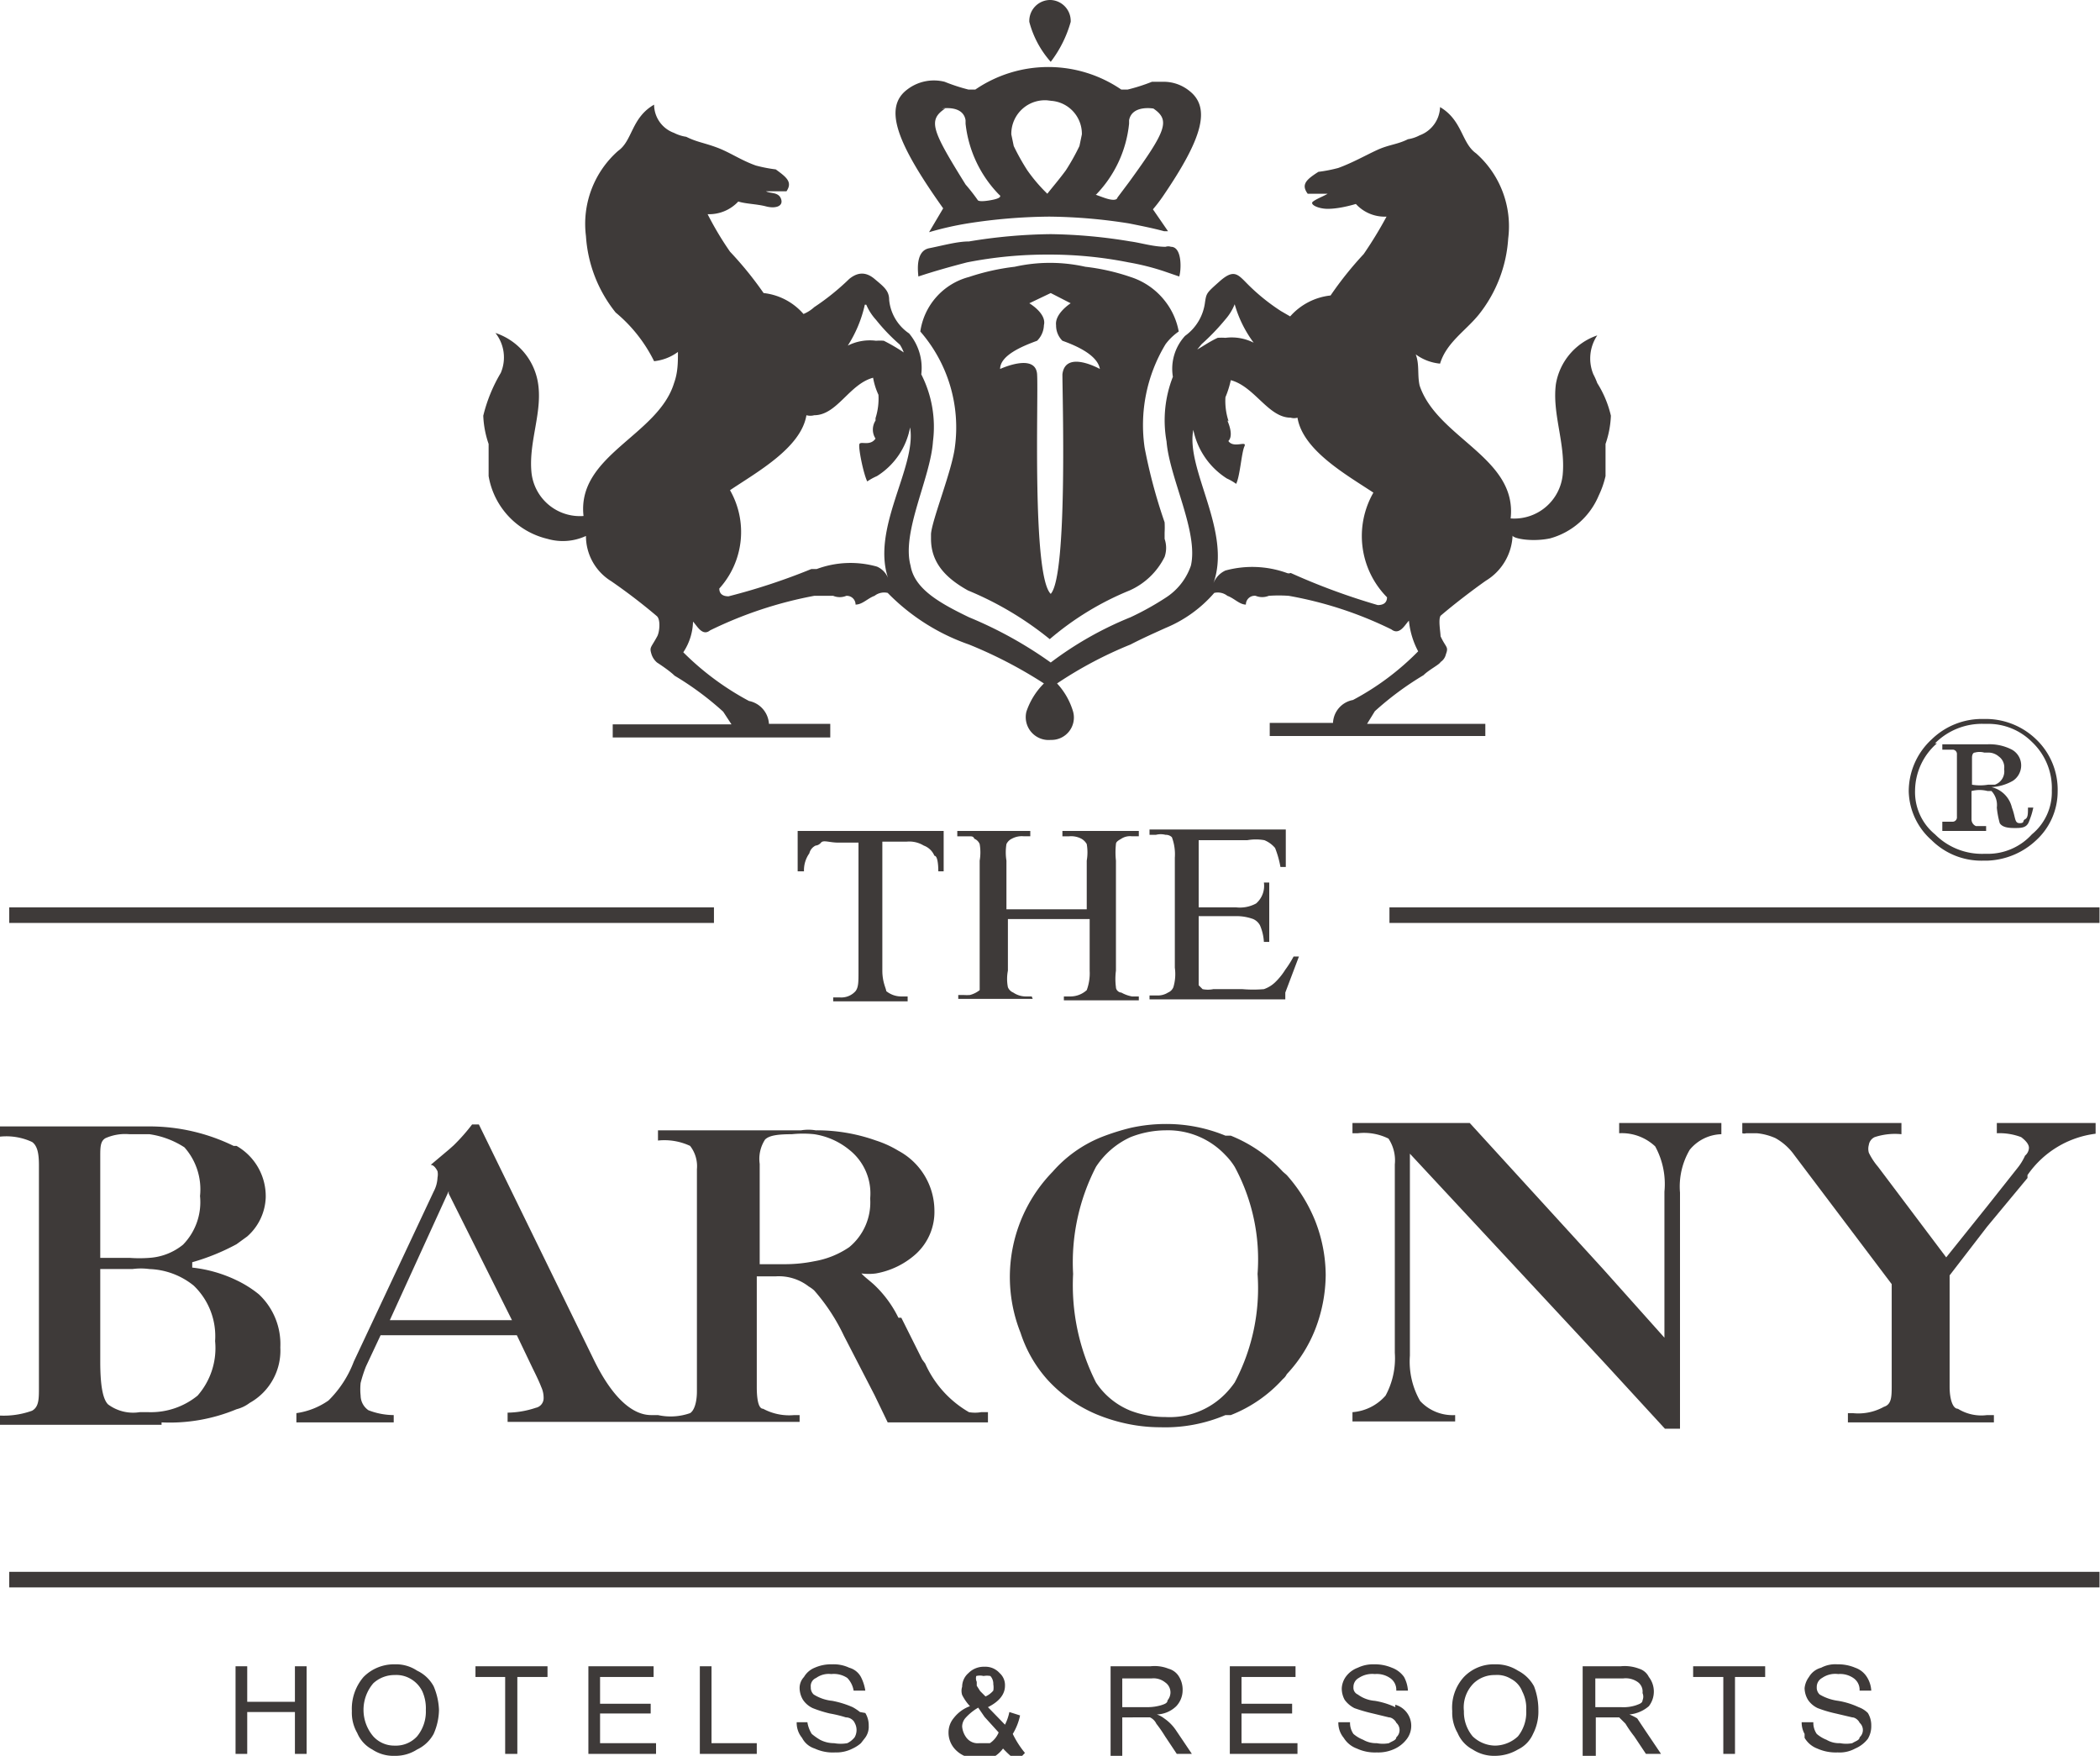
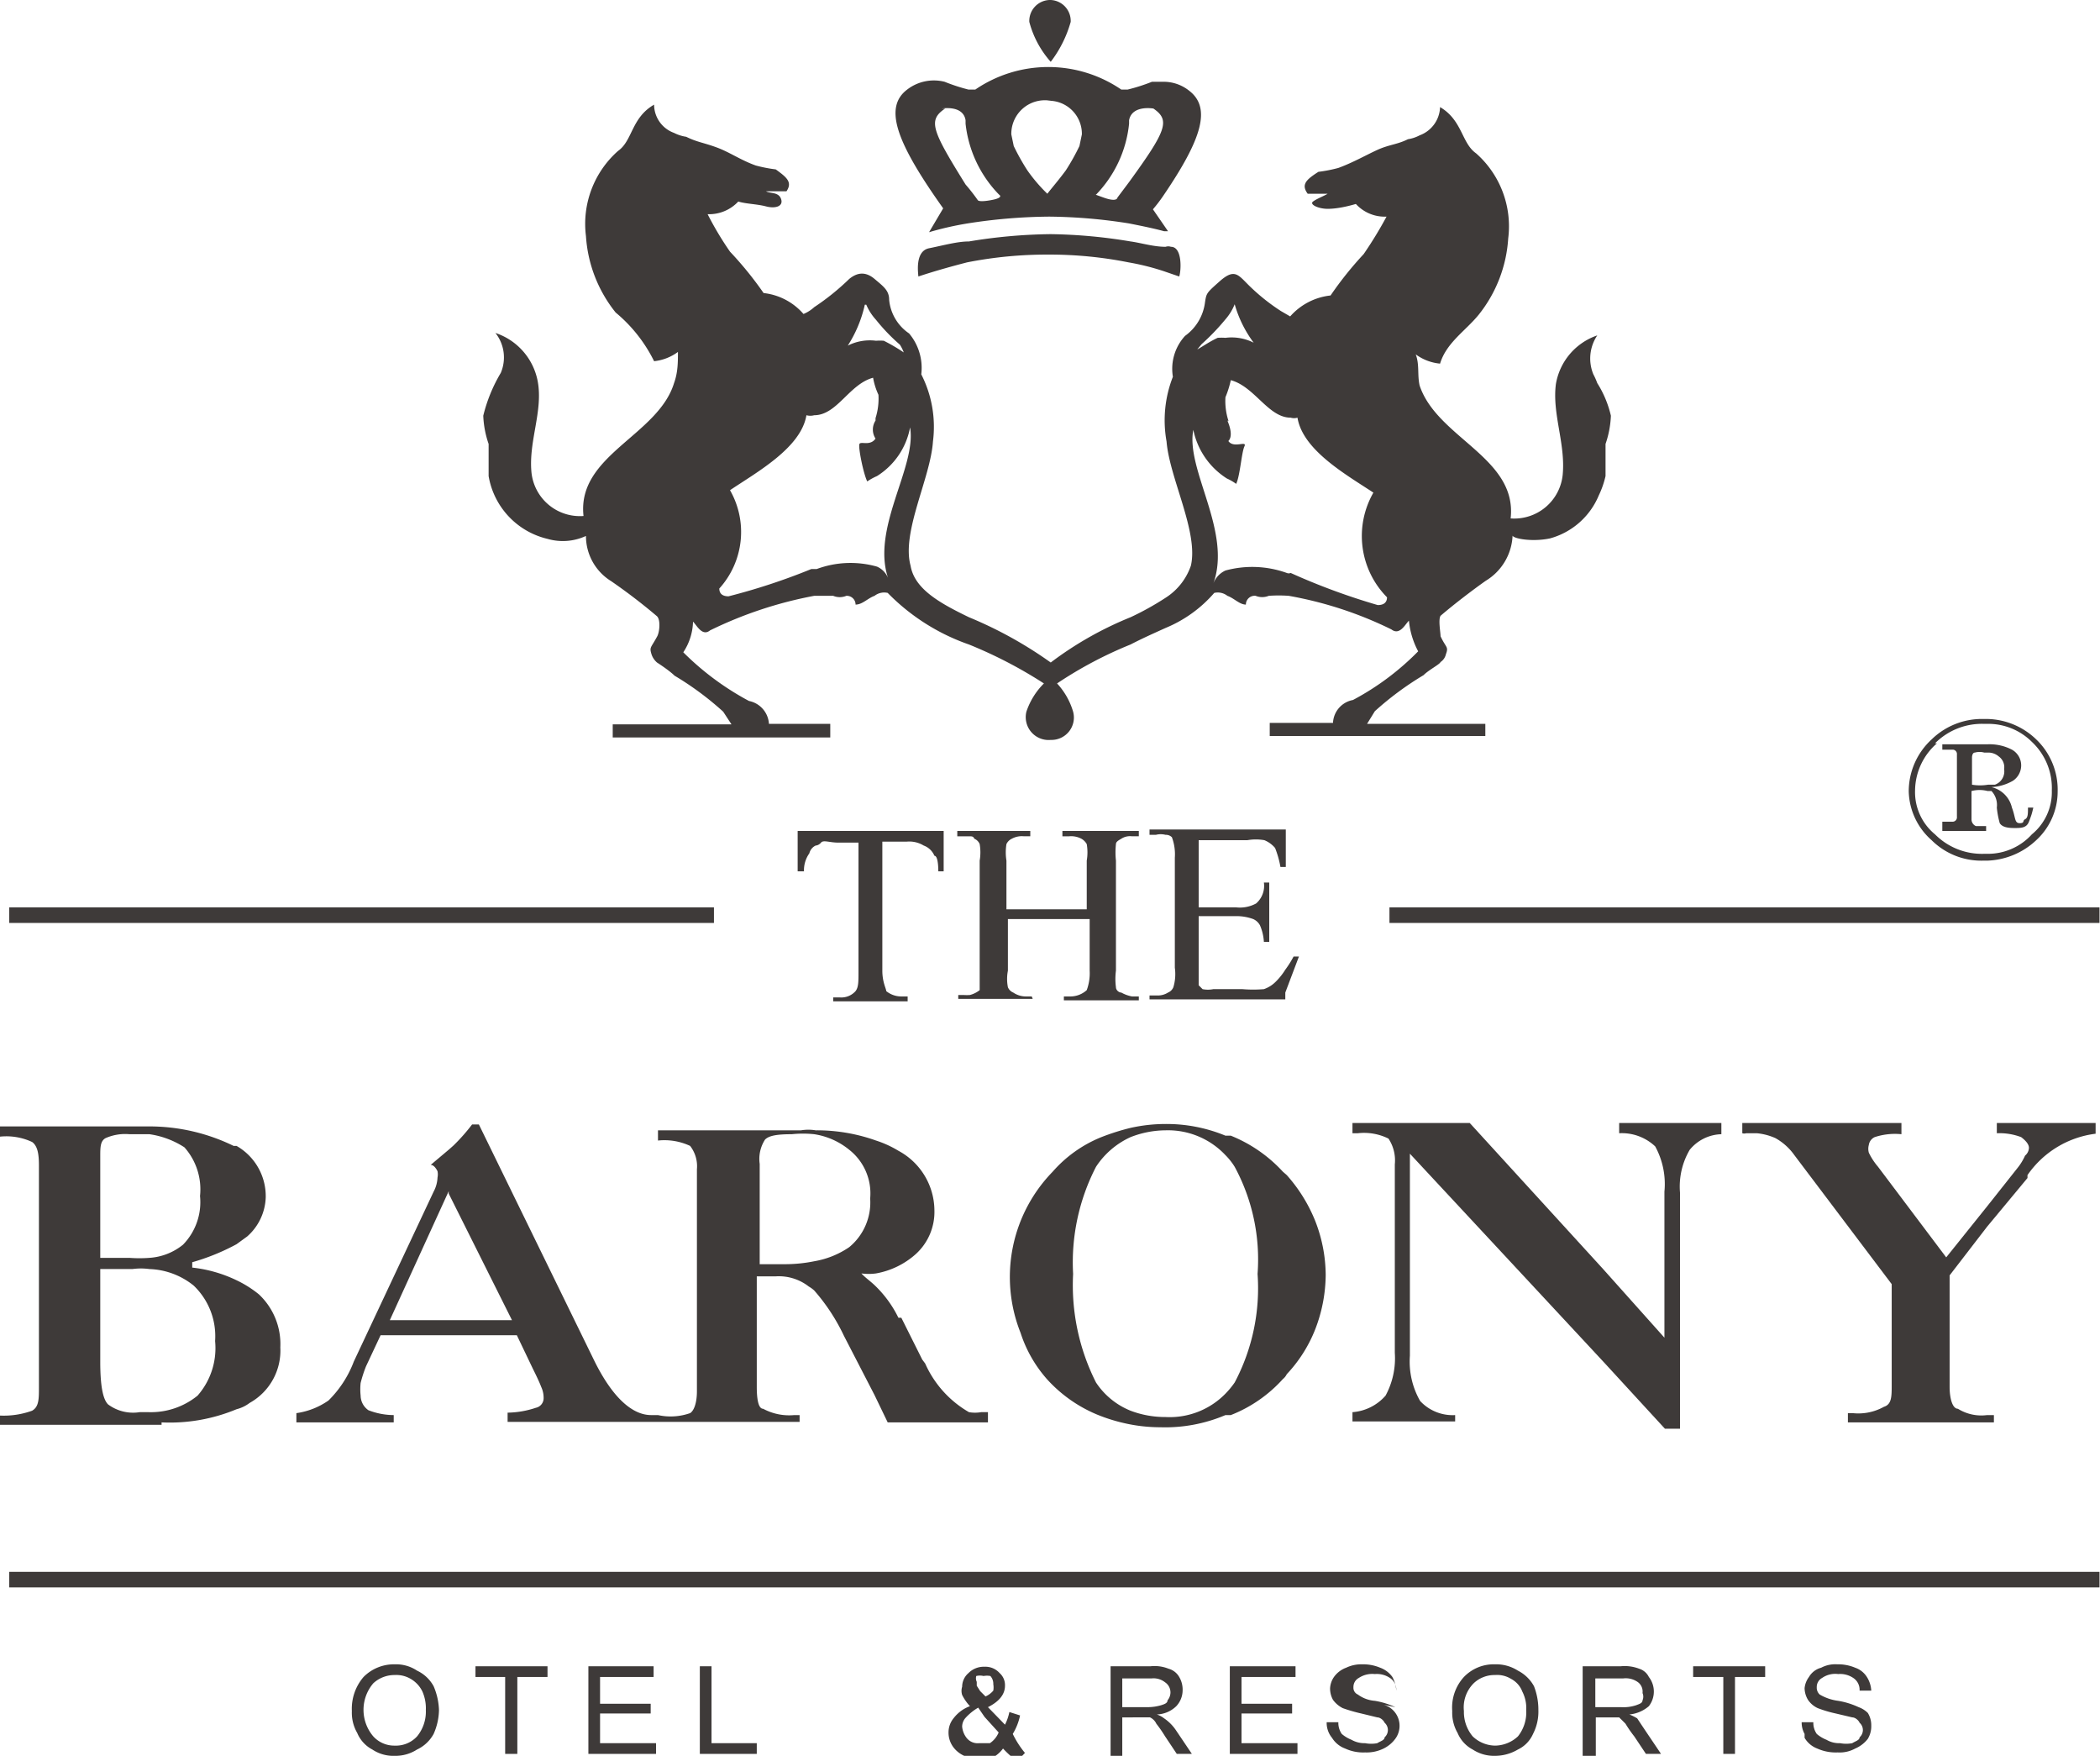
<svg xmlns="http://www.w3.org/2000/svg" id="图层_1" data-name="图层 1" viewBox="0 0 43.15 36.07">
  <defs>
    <style>.cls-1{fill:#3e3a39;}</style>
  </defs>
  <title>未标题-2</title>
  <path class="cls-1" d="M43.42,35.15a1,1,0,0,1,.68.21.63.63,0,0,1,.11.08,4,4,0,0,1,.61.93l.63,1.22.27.56h2.06v-.21h-.14a.74.74,0,0,1-.25,0,2.17,2.17,0,0,1-.9-1l-.06-.08L46,36s0,0-.06,0a2.34,2.34,0,0,0-.46-.64c-.11-.11-.22-.18-.3-.27a1.11,1.11,0,0,0,.3,0,1.66,1.66,0,0,0,.82-.4,1.17,1.17,0,0,0,.38-.9,1.4,1.4,0,0,0-.74-1.22,2.15,2.15,0,0,0-.46-.21,3.62,3.62,0,0,0-1.24-.21.92.92,0,0,0-.3,0H41v.21a1.25,1.25,0,0,1,.66.11.68.68,0,0,1,.14.48v4.56c0,.24-.06.4-.14.45A1.21,1.21,0,0,1,41,38h-.14c-.41,0-.82-.4-1.18-1.14l0,0-2.36-4.83h-.14a3.89,3.89,0,0,1-.38.43l-.09.08-.38.32c.06,0,.11.07.14.13a.34.34,0,0,1,0,.13.67.67,0,0,1-.08.29s0,0,0,0L34.75,36.9a2.23,2.23,0,0,1-.52.8,1.52,1.52,0,0,1-.66.26v.19h2V38h0a1.45,1.45,0,0,1-.52-.1.37.37,0,0,1-.16-.3,1.23,1.23,0,0,1,0-.26A2.75,2.75,0,0,1,35,37l.3-.64h2.8l.33.69c.08.16.14.29.17.37a.53.53,0,0,1,.05.24.2.2,0,0,1-.16.19,1.9,1.9,0,0,1-.58.1v.19h6V38h-.11a1.13,1.13,0,0,1-.64-.13c-.1,0-.13-.21-.13-.45V35.15Zm-.33-2.31a.73.73,0,0,1,.11-.5c.08-.08.24-.11.55-.11a2.22,2.22,0,0,1,.46,0,1.49,1.49,0,0,1,.72.32,1.14,1.14,0,0,1,.43,1,1.19,1.19,0,0,1-.43,1,1.81,1.81,0,0,1-.72.29,3,3,0,0,1-.57.06h-.55Zm-6.37,3.21H35.49L36.7,33.4l0,.05L38,36.05Z" transform="translate(-27.48 -8.93)" />
  <path class="cls-1" d="M60.42,35l-2.74-3H55.27v.21h.11a1.13,1.13,0,0,1,.63.11.81.81,0,0,1,.13.53v3.87a1.61,1.61,0,0,1-.19.88,1,1,0,0,1-.68.34v.19h2.11V38a.91.91,0,0,1-.72-.29,1.63,1.63,0,0,1-.21-.93V32.63l4,4.3,1.24,1.35H62V33.43a1.49,1.49,0,0,1,.2-.88.87.87,0,0,1,.65-.32V32H60.75v.21a1,1,0,0,1,.74.27,1.61,1.61,0,0,1,.19.93v3Z" transform="translate(-27.48 -8.93)" />
  <path class="cls-1" d="M37.41,17.47a2,2,0,0,0,.11.58c0,.21,0,.45,0,.66A1.6,1.6,0,0,0,38.73,20a1.13,1.13,0,0,0,.79-.06,1.09,1.09,0,0,0,.52.93,11.78,11.78,0,0,1,.94.72c.08.08.05.34,0,.42-.13.24-.16.21-.11.37a.38.38,0,0,0,.11.16s.25.16.36.27a6.25,6.25,0,0,1,1,.74l.17.26H40.07v.27h4.47V23.8H43.28a.51.51,0,0,0-.41-.47,5.72,5.72,0,0,1-1.35-1,1.19,1.19,0,0,0,.2-.63c.08.08.19.31.35.18a8.34,8.34,0,0,1,2.14-.71c.14,0,.28,0,.39,0a.35.35,0,0,0,.27,0,.18.18,0,0,1,.19.18c.14,0,.25-.13.39-.18a.32.32,0,0,1,.27-.06,4.32,4.32,0,0,0,1.67,1.06,9.17,9.17,0,0,1,1.54.8,1.48,1.48,0,0,0-.36.58.47.47,0,0,0,.5.58.46.46,0,0,0,.46-.58,1.46,1.46,0,0,0-.33-.58,8.3,8.3,0,0,1,1.51-.8c.25-.13.5-.24.72-.34a2.67,2.67,0,0,0,1-.72.32.32,0,0,1,.27.06c.14.05.25.18.38.18a.18.18,0,0,1,.2-.18.36.36,0,0,0,.27,0,2.87,2.87,0,0,1,.41,0,7.88,7.88,0,0,1,2.11.69c.17.13.28-.1.36-.18a1.67,1.67,0,0,0,.19.63,5.47,5.47,0,0,1-1.34,1,.5.5,0,0,0-.41.47H53.57v.27H58V23.8H55.57l.16-.26a6.33,6.33,0,0,1,1-.74c.11-.11.33-.22.35-.27a.26.26,0,0,0,.11-.16c.06-.16,0-.13-.11-.37,0-.08-.05-.34,0-.42.28-.24.66-.53.93-.72a1.14,1.14,0,0,0,.55-.93c0,.06.39.14.77.06a1.52,1.52,0,0,0,1-.88,1.9,1.9,0,0,0,.14-.4c0-.21,0-.45,0-.66a2,2,0,0,0,.11-.58,2.17,2.17,0,0,0-.28-.67,1.42,1.42,0,0,0-.08-.18.85.85,0,0,1,.08-.8,1.28,1.28,0,0,0-.85,1c-.08.61.2,1.22.14,1.86a1,1,0,0,1-1.07.9c.14-1.25-1.51-1.65-1.87-2.73-.05-.22,0-.43-.08-.64a1,1,0,0,0,.5.19c.13-.43.52-.67.79-1a2.79,2.79,0,0,0,.61-1.57,2,2,0,0,0-.66-1.75c-.3-.21-.28-.68-.74-.95a.64.64,0,0,1-.42.58.75.75,0,0,1-.24.08c-.22.11-.39.11-.63.22s-.5.26-.8.37a3,3,0,0,1-.41.08c-.25.16-.36.26-.22.45.06,0,.3,0,.41,0-.08.05-.22.1-.3.16s.11.15.3.15.41-.05.58-.1a.8.8,0,0,0,.63.26,8.3,8.3,0,0,1-.47.77,7.23,7.23,0,0,0-.68.85,1.29,1.29,0,0,0-.83.43l-.19-.11a4.13,4.13,0,0,1-.74-.61c-.16-.16-.25-.24-.52,0s-.27.24-.3.43a1,1,0,0,1-.41.69,1,1,0,0,0-.25.84A2.45,2.45,0,0,0,51.45,18c.06.75.66,1.86.5,2.55a1.27,1.27,0,0,1-.52.66,5.8,5.8,0,0,1-.72.4,7.16,7.16,0,0,0-1.64.93,8.41,8.41,0,0,0-1.68-.93c-.6-.29-1.12-.58-1.2-1.06-.19-.69.41-1.8.46-2.55a2.37,2.37,0,0,0-.24-1.38,1.1,1.1,0,0,0-.25-.84.94.94,0,0,1-.41-.69c0-.19-.11-.27-.3-.43s-.36-.13-.52,0a4.94,4.94,0,0,1-.72.58.74.74,0,0,1-.22.14,1.27,1.27,0,0,0-.82-.43,7.3,7.3,0,0,0-.69-.85,6.53,6.53,0,0,1-.46-.77.82.82,0,0,0,.63-.26c.16.05.38.05.57.1s.36,0,.31-.15-.22-.11-.31-.16c.11,0,.36,0,.42,0,.13-.19,0-.29-.22-.45a3,3,0,0,1-.41-.08c-.31-.11-.53-.27-.8-.37s-.41-.11-.63-.22a.81.81,0,0,1-.25-.08.62.62,0,0,1-.41-.58c-.47.27-.44.74-.74.95a2,2,0,0,0-.66,1.75,2.79,2.79,0,0,0,.61,1.57,3.05,3.05,0,0,1,.79,1,1,1,0,0,0,.49-.19c0,.21,0,.42-.08.64-.33,1.08-2,1.48-1.86,2.73a1,1,0,0,1-1.07-.9c-.06-.64.24-1.25.13-1.86a1.3,1.3,0,0,0-.87-1,.81.81,0,0,1,.11.82A3.2,3.2,0,0,0,37.41,17.47ZM52.17,16a4.62,4.62,0,0,0,.49-.51,1.08,1.08,0,0,0,.19-.31,2.42,2.42,0,0,0,.39.79,1,1,0,0,0-.58-.1,1,1,0,0,0-.16,0c-.17.08-.28.16-.42.24ZM52,17.76a1.55,1.55,0,0,0,.69,1,1.06,1.06,0,0,1,.19.11c.08-.16.11-.64.17-.77s-.22.05-.33-.11c.08-.08.05-.24,0-.37s0,0,0-.05a1.32,1.32,0,0,1-.06-.48,2,2,0,0,0,.11-.35.06.06,0,0,0,0,0c.49.13.77.77,1.23.77a.24.24,0,0,0,.14,0c.11.67,1,1.17,1.56,1.54a1.79,1.79,0,0,0,.28,2.15c0,.1-.06.16-.19.16A13.54,13.54,0,0,1,54,20.7a.1.1,0,0,1-.08,0,2.1,2.1,0,0,0-1.26-.05.48.48,0,0,0-.25.27C52.8,19.85,51.84,18.58,52,17.76Zm-6.72-2.57a1.1,1.1,0,0,0,.2.31,3.85,3.85,0,0,0,.49.51.8.8,0,0,1,.08.16,3.72,3.72,0,0,0-.41-.24,1,1,0,0,0-.16,0,1,1,0,0,0-.58.1A2.6,2.6,0,0,0,45.25,15.19ZM42.48,19c.55-.37,1.46-.87,1.57-1.54a.3.3,0,0,0,.16,0c.47,0,.72-.64,1.21-.77a.06.06,0,0,0,0,0,1.4,1.4,0,0,0,.11.35,1.32,1.32,0,0,1-.06.48s0,0,0,.05a.34.34,0,0,0,0,.37c-.11.16-.3.05-.33.11s.08.61.16.77a1.2,1.2,0,0,1,.2-.11,1.5,1.5,0,0,0,.68-1c.14.82-.82,2.09-.44,3.13a.43.43,0,0,0-.24-.27,2,2,0,0,0-1.24.05l-.11,0a12.92,12.92,0,0,1-1.7.56c-.13,0-.19-.06-.19-.16A1.73,1.73,0,0,0,42.48,19Z" transform="translate(-27.48 -8.93)" />
  <path class="cls-1" d="M68.24,26.61h.08a1.54,1.54,0,0,0,1-.42,1.36,1.36,0,0,0,.44-1,1.43,1.43,0,0,0-.44-1.07,1.49,1.49,0,0,0-1-.42h-.08a1.48,1.48,0,0,0-1.07.42,1.45,1.45,0,0,0-.47,1.07,1.38,1.38,0,0,0,.47,1A1.45,1.45,0,0,0,68.24,26.61Zm-1-2.41a1.36,1.36,0,0,1,1-.4s.05,0,.08,0a1.27,1.27,0,0,1,.91.37,1.3,1.3,0,0,1,.41,1,1.12,1.12,0,0,1-.41.9,1.22,1.22,0,0,1-.91.4h-.08a1.36,1.36,0,0,1-1-.4,1.12,1.12,0,0,1-.41-.9A1.3,1.3,0,0,1,67.28,24.2Z" transform="translate(-27.48 -8.93)" />
  <path class="cls-1" d="M68.29,25.9h-.21a.15.15,0,0,1-.09-.13v-.59a.66.66,0,0,1,.33,0s.06,0,.08,0a.42.42,0,0,1,.11.34,1.82,1.82,0,0,0,.06.32c.05.08.16.1.3.1s.25,0,.3-.13.06-.16.09-.29h-.11c0,.13,0,.21-.06.24s0,.08-.11.08-.08-.11-.16-.32a.56.56,0,0,0-.42-.42v0a1,1,0,0,0,.44-.13.38.38,0,0,0,.17-.3.37.37,0,0,0-.19-.34,1,1,0,0,0-.5-.11h-.93v.11c.11,0,.19,0,.22,0a.09.09,0,0,1,.08.1v1.28a.09.09,0,0,1-.08.1s-.11,0-.22,0V26h.9ZM68,24.49s0-.1.06-.1a.36.36,0,0,1,.19,0h.08a.33.33,0,0,1,.22.08.27.27,0,0,1,.11.26.29.29,0,0,1-.19.32s-.08,0-.14,0a1,1,0,0,1-.33,0Z" transform="translate(-27.48 -8.93)" />
  <path class="cls-1" d="M60.42,15.82l0,0S60.42,15.8,60.42,15.82Z" transform="translate(-27.48 -8.93)" />
  <path class="cls-1" d="M49.48,9.38a.43.43,0,0,0-.41-.45.43.43,0,0,0-.44.45,2,2,0,0,0,.44.82A2.43,2.43,0,0,0,49.48,9.38Z" transform="translate(-27.48 -8.93)" />
  <path class="cls-1" d="M46.57,13.7h0a6.5,6.5,0,0,1,.79-.18,11.31,11.31,0,0,1,1.68-.14,11,11,0,0,1,1.64.14c.25.05.5.1.72.16l.08,0h0l-.11-.16-.2-.29a3.08,3.08,0,0,0,.2-.26c.82-1.2,1-1.83.54-2.18a.84.84,0,0,0-.54-.18l-.22,0a3.77,3.77,0,0,1-.5.16c-.05,0-.11,0-.13,0a2.66,2.66,0,0,0-3,0s-.08,0-.14,0a3.75,3.75,0,0,1-.49-.16.9.9,0,0,0-.77.16c-.49.37-.22,1.09.74,2.44ZM50,12.93a2.45,2.45,0,0,0,.68-1.46V11.4c.06-.32.5-.24.5-.24.35.24.27.45-.5,1.51l-.24.32s0,.1-.28,0S50,12.93,50,12.93Zm-1-1.93a.68.68,0,0,1,.71.69l-.05.24a4.52,4.52,0,0,1-.28.5c-.14.19-.27.34-.38.48a3.32,3.32,0,0,1-.41-.48,4.52,4.52,0,0,1-.28-.5l-.05-.24A.69.69,0,0,1,49.07,11Zm-2.17.16s.44-.08.49.24v.07a2.47,2.47,0,0,0,.69,1.46s.11.06-.16.11-.28,0-.28,0a3.92,3.92,0,0,0-.25-.32C46.63,11.61,46.54,11.4,46.9,11.16Z" transform="translate(-27.48 -8.93)" />
  <path class="cls-1" d="M51.54,14a.17.17,0,0,0-.11,0c-.25,0-.5-.08-.72-.11a10.69,10.69,0,0,0-1.64-.15,10.85,10.85,0,0,0-1.68.15c-.24,0-.52.08-.82.14s-.22.53-.22.58c.33-.11.69-.21,1-.29a8.47,8.47,0,0,1,1.68-.16,8.29,8.29,0,0,1,1.64.16,5.05,5.05,0,0,1,.72.18l.32.11C51.75,14.5,51.78,14,51.54,14Z" transform="translate(-27.48 -8.93)" />
-   <path class="cls-1" d="M51.7,15.74v0a1.42,1.42,0,0,0-.27-.61,1.46,1.46,0,0,0-.72-.51,4.41,4.41,0,0,0-.93-.21,3.32,3.32,0,0,0-1.45,0,4.67,4.67,0,0,0-.94.21,1.36,1.36,0,0,0-1,1.12,3,3,0,0,1,.71,2.38c-.06.48-.47,1.49-.49,1.78V20c0,.51.33.82.76,1.06a6.75,6.75,0,0,1,1.68,1,6,6,0,0,1,1.64-1,1.47,1.47,0,0,0,.72-.69.57.57,0,0,0,0-.37v-.13a1.91,1.91,0,0,0,0-.21A11,11,0,0,1,51,18.13,3.21,3.21,0,0,1,51.43,16,1.15,1.15,0,0,1,51.7,15.74Zm-2.39.88c0,.45.11,4.13-.24,4.51-.39-.38-.25-4.06-.28-4.51s-.76-.11-.76-.11c0-.29.49-.48.76-.58a.47.47,0,0,0,.14-.32c.06-.24-.3-.45-.3-.45l.44-.21.41.21s-.33.21-.3.45a.44.44,0,0,0,.13.32c.28.1.72.29.77.58C50.08,16.51,49.37,16.11,49.31,16.62Z" transform="translate(-27.48 -8.93)" />
  <path class="cls-1" d="M46.11,26.22a.57.57,0,0,1,.35.08.38.38,0,0,1,.22.21c.06,0,.08.16.08.32h.11l0-.83h-3l0,.83H44a.6.6,0,0,1,.11-.37.24.24,0,0,1,.13-.16s.06,0,.11-.06.17,0,.36,0h.41v2.65c0,.21,0,.32-.06.4a.39.39,0,0,1-.32.13H44.6v.08h1.53V29.4H46a.49.49,0,0,1-.31-.11c0-.05-.08-.18-.08-.42V26.22Z" transform="translate(-27.48 -8.93)" />
  <path class="cls-1" d="M66,32.29a1.33,1.33,0,0,1,.55-.06V32H63.28v.21a.13.13,0,0,0,.08,0h.22a1.23,1.23,0,0,1,.38.1,1.18,1.18,0,0,1,.39.35l2,2.65v2.07c0,.24,0,.4-.16.45a1.08,1.08,0,0,1-.64.13h-.1v.19h3V38h-.14a.91.91,0,0,1-.6-.13c-.11,0-.17-.21-.17-.45V35.13l.77-1,.83-1,0-.06a2,2,0,0,1,1.4-.85V32H68.51v.21a1.26,1.26,0,0,1,.5.08c.08.06.16.14.16.22a.22.22,0,0,1-.08.16,1.14,1.14,0,0,1-.16.26l-.61.77-.85,1.06-1.4-1.86a1.34,1.34,0,0,1-.19-.29.3.3,0,0,1,0-.16A.21.21,0,0,1,66,32.29Z" transform="translate(-27.48 -8.93)" />
  <rect class="cls-1" x="28.55" y="18.64" width="14.59" height="0.32" />
  <rect class="cls-1" x="0.19" y="32.29" width="42.95" height="0.32" />
  <rect class="cls-1" x="0.19" y="18.64" width="14.48" height="0.32" />
  <path class="cls-1" d="M51.59,29.21a.2.2,0,0,1-.11.11l0,0a.39.39,0,0,1-.2.06H51.1v.08h2.79l0-.14.28-.74h-.11a2.12,2.12,0,0,1-.17.27,1.33,1.33,0,0,1-.19.24.63.63,0,0,1-.25.16,2.63,2.63,0,0,1-.44,0h-.6a.56.56,0,0,1-.22,0l-.08-.08V27.75h.77a1,1,0,0,1,.35.06.29.29,0,0,1,.14.13,1,1,0,0,1,.08.34h.11V27.06h-.11a.48.48,0,0,1-.16.43.7.7,0,0,1-.41.08h-.77V26.19h1a1,1,0,0,1,.35,0,.57.57,0,0,1,.22.16,2,2,0,0,1,.11.39h.11l0-.77H51.1v.11h.13a.4.4,0,0,1,.2,0,.17.17,0,0,1,.13.05,1,1,0,0,1,.06.42v2.26A.94.94,0,0,1,51.59,29.21Z" transform="translate(-27.48 -8.93)" />
  <path class="cls-1" d="M49,37.27a0,0,0,0,0,0,0,2.88,2.88,0,0,0,1,.71,3.51,3.51,0,0,0,.6.19,3.31,3.31,0,0,0,.72.08A3.17,3.17,0,0,0,52.66,38s.06,0,.11,0a2.83,2.83,0,0,0,1.07-.74.29.29,0,0,0,.08-.1,2.88,2.88,0,0,0,.58-.91,3.15,3.15,0,0,0,.22-1.13A3.09,3.09,0,0,0,54.5,34a3.22,3.22,0,0,0-.58-.93L53.84,33a2.94,2.94,0,0,0-1.07-.74l-.11,0a3.17,3.17,0,0,0-1.23-.24,3.31,3.31,0,0,0-.72.08,4.7,4.7,0,0,0-.6.19,2.64,2.64,0,0,0-1,.71s0,0,0,0a3.1,3.1,0,0,0-.66,3.31A2.68,2.68,0,0,0,49,37.27Zm1-4.37a1.68,1.68,0,0,1,.71-.61,2,2,0,0,1,.72-.14,1.62,1.62,0,0,1,1.23.51,1.33,1.33,0,0,1,.19.24,4,4,0,0,1,.47,2.2,4.14,4.14,0,0,1-.47,2.23,1.77,1.77,0,0,1-.19.23,1.6,1.6,0,0,1-1.23.48,2,2,0,0,1-.72-.13,1.54,1.54,0,0,1-.71-.58,4.43,4.43,0,0,1-.47-2.23A4.28,4.28,0,0,1,50,32.9Z" transform="translate(-27.48 -8.93)" />
  <path class="cls-1" d="M48.68,29.4h-.13a.46.46,0,0,1-.25-.08.2.2,0,0,1-.11-.11.88.88,0,0,1,0-.34V27.81h1.68v1.06a1,1,0,0,1-.06.4.5.5,0,0,1-.33.13h-.14v.08h1.54V29.4h-.14a.72.72,0,0,1-.22-.08c-.05,0-.11-.05-.11-.11a1.29,1.29,0,0,1,0-.34V26.61a1.57,1.57,0,0,1,0-.34c0-.05.06-.08.11-.11a.33.33,0,0,1,.22-.05h.14V26H49.31v.11h.14a.45.45,0,0,1,.25.05.29.29,0,0,1,.11.11,1,1,0,0,1,0,.34v1H48.16v-1a1.06,1.06,0,0,1,0-.34.23.23,0,0,1,.11-.11.43.43,0,0,1,.25-.05h.13V26H47.15v.11h.24c.06,0,.09,0,.11.05a.2.2,0,0,1,.11.11,1,1,0,0,1,0,.34v2.26c0,.21,0,.34,0,.4a.54.54,0,0,1-.2.1.86.86,0,0,1-.13,0h-.11v.08h1.53Z" transform="translate(-27.48 -8.93)" />
  <path class="cls-1" d="M30.8,38.15a3.57,3.57,0,0,0,1.54-.27.75.75,0,0,0,.27-.13,1.23,1.23,0,0,0,.63-1.14,1.4,1.4,0,0,0-.44-1.09,2.27,2.27,0,0,0-.46-.29,2.79,2.79,0,0,0-.91-.26v-.11a4.49,4.49,0,0,0,.91-.37l.22-.16a1.12,1.12,0,0,0,.38-.8,1.19,1.19,0,0,0-.6-1.06l-.06,0a3.94,3.94,0,0,0-1.73-.4H27.48v.21a1.25,1.25,0,0,1,.66.11c.11.08.14.24.14.48v4.56c0,.24,0,.4-.14.48a1.72,1.72,0,0,1-.66.1v.19H30.8Zm-1.26-5.46c0-.19,0-.32.11-.38a1,1,0,0,1,.49-.08h.41a1.78,1.78,0,0,1,.72.27,1.3,1.3,0,0,1,.32,1,1.25,1.25,0,0,1-.35,1,1.22,1.22,0,0,1-.69.27,2.75,2.75,0,0,1-.41,0h-.6Zm.16,5.09c-.11-.11-.16-.4-.16-.88V35h.66a1.31,1.31,0,0,1,.35,0,1.53,1.53,0,0,1,.91.34,1.44,1.44,0,0,1,.44,1.14,1.48,1.48,0,0,1-.36,1.12,1.52,1.52,0,0,1-1,.34h-.19A.86.86,0,0,1,29.7,37.78Z" transform="translate(-27.48 -8.93)" />
  <polygon class="cls-1" points="12.33 35.2 13.37 35.2 13.37 35 12.33 35 12.33 34.45 13.43 34.45 13.43 34.23 12.09 34.23 12.09 36.03 13.48 36.03 13.48 35.81 12.33 35.81 12.33 35.2" />
  <path class="cls-1" d="M58.67,43.25a.83.83,0,0,0-.47-.13.85.85,0,0,0-.64.26.93.93,0,0,0-.24.7.83.83,0,0,0,.11.45.68.68,0,0,0,.31.34.8.8,0,0,0,.46.13.93.93,0,0,0,.47-.13.64.64,0,0,0,.31-.32,1,1,0,0,0,.11-.49,1.33,1.33,0,0,0-.09-.49A.78.78,0,0,0,58.67,43.25Zm0,1.35a.7.7,0,0,1-.47.19.68.68,0,0,1-.46-.19.78.78,0,0,1-.18-.52.7.7,0,0,1,.2-.57.62.62,0,0,1,.44-.17.54.54,0,0,1,.33.08.49.49,0,0,1,.23.26.74.74,0,0,1,.08.38A.79.79,0,0,1,58.67,44.6Z" transform="translate(-27.48 -8.93)" />
  <polygon class="cls-1" points="25.51 35.2 26.55 35.2 26.55 35 25.51 35 25.51 34.45 26.62 34.45 26.62 34.23 25.49 34.23 25.27 34.23 25.27 36.03 25.49 36.03 26.66 36.03 26.66 35.81 25.51 35.81 25.51 35.2" />
  <path class="cls-1" d="M51.4,44.23a.5.5,0,0,0-.15-.08.6.6,0,0,0,.4-.17.48.48,0,0,0,.13-.32.51.51,0,0,0-.07-.28.36.36,0,0,0-.22-.17.77.77,0,0,0-.37-.05H50.3V45h.24v-.79H51s.09,0,.11,0a.27.27,0,0,1,.13.13,2.73,2.73,0,0,1,.18.26l.24.36h.31l-.33-.49A.91.91,0,0,0,51.4,44.23ZM51.07,44h-.53v-.59h.6a.38.38,0,0,1,.28.08.25.25,0,0,1,.11.22.26.26,0,0,1-.06.15c0,.06-.07.08-.13.1A1,1,0,0,1,51.07,44Z" transform="translate(-27.48 -8.93)" />
  <path class="cls-1" d="M61.12,44.23a1.19,1.19,0,0,0-.16-.08.71.71,0,0,0,.4-.17.49.49,0,0,0,0-.6.33.33,0,0,0-.2-.17.83.83,0,0,0-.38-.05H60V45h.27v-.79h.42l.06,0,0,0s.06.06.13.13a2.57,2.57,0,0,0,.18.26l.24.36h.31l-.33-.49ZM60.79,44h-.53v-.59h.57a.43.43,0,0,1,.31.08.24.24,0,0,1,.09.22.19.19,0,0,1,0,.15c0,.06-.08.08-.13.1A.83.83,0,0,1,60.79,44Z" transform="translate(-27.48 -8.93)" />
  <polygon class="cls-1" points="34.79 34.45 35.41 34.45 35.41 36.03 35.65 36.03 35.65 34.45 36.27 34.45 36.27 34.23 34.79 34.23 34.79 34.45" />
  <path class="cls-1" d="M48.29,44.55a1.21,1.21,0,0,0,.15-.38l-.22-.07a1,1,0,0,1-.09.26L47.78,44c.24-.12.35-.27.35-.44a.33.33,0,0,0-.11-.26.39.39,0,0,0-.31-.13.44.44,0,0,0-.33.13.37.37,0,0,0-.13.28.28.28,0,0,0,0,.17,1,1,0,0,0,.16.23.74.74,0,0,0-.33.24.46.46,0,0,0-.11.3.5.5,0,0,0,.13.34.58.58,0,0,0,.46.19l.11,0a.58.58,0,0,0,.18,0,.66.66,0,0,0,.24-.2,2.1,2.1,0,0,0,.29.26l.16-.17A1.92,1.92,0,0,1,48.29,44.55Zm-.75-1.19a.33.33,0,0,1,.15,0h0a.39.39,0,0,1,.14,0,.24.24,0,0,1,.06.17.38.38,0,0,1,0,.13.44.44,0,0,1-.16.12s0,0,0,0l-.11-.11-.07-.11s0-.06,0-.08A.17.17,0,0,1,47.54,43.36Zm.28,1.38s-.06,0-.11,0H47.6a.29.29,0,0,1-.26-.11.44.44,0,0,1-.09-.23.27.27,0,0,1,.07-.18,1.08,1.08,0,0,1,.26-.21l.13.19.29.32A.49.49,0,0,1,47.82,44.74Z" transform="translate(-27.48 -8.93)" />
  <path class="cls-1" d="M65.67,44a1.61,1.61,0,0,0-.42-.13,1,1,0,0,1-.38-.13.19.19,0,0,1-.06-.15.21.21,0,0,1,.11-.19.47.47,0,0,1,.33-.08.48.48,0,0,1,.31.08.29.29,0,0,1,.13.26l.24,0a.58.58,0,0,0-.09-.28.46.46,0,0,0-.24-.19.9.9,0,0,0-.37-.07.62.62,0,0,0-.33.07.41.41,0,0,0-.25.19.46.46,0,0,0-.09.23.48.48,0,0,0,.07.24.49.49,0,0,0,.2.17,2.53,2.53,0,0,0,.37.11l.34.08c.06,0,.13.06.15.11a.2.2,0,0,1,0,.3c0,.06-.09.08-.15.12a.66.66,0,0,1-.25,0,.51.51,0,0,1-.28-.07.7.7,0,0,1-.2-.12.4.4,0,0,1-.07-.24l-.18,0H64.5a.48.48,0,0,0,.06.24s0,.06,0,.08a.51.51,0,0,0,.26.22.93.93,0,0,0,.42.08.66.66,0,0,0,.36-.08.65.65,0,0,0,.26-.2.5.5,0,0,0,.07-.27.48.48,0,0,0-.07-.26A.51.51,0,0,0,65.67,44Z" transform="translate(-27.48 -8.93)" />
-   <path class="cls-1" d="M56.15,44a1.61,1.61,0,0,0-.42-.13.67.67,0,0,1-.35-.13.15.15,0,0,1-.09-.15.21.21,0,0,1,.11-.19.5.5,0,0,1,.33-.08.48.48,0,0,1,.31.08.29.29,0,0,1,.13.26l.24,0a.69.69,0,0,0-.08-.28.53.53,0,0,0-.25-.19.9.9,0,0,0-.37-.07.72.72,0,0,0-.33.07.53.53,0,0,0-.25.19.45.45,0,0,0-.08.23.48.48,0,0,0,.06.24.56.56,0,0,0,.2.17,3.29,3.29,0,0,0,.38.11l.33.08c.06,0,.13.06.15.11a.2.2,0,0,1,0,.3c0,.06-.09.08-.15.12a.66.66,0,0,1-.25,0,.53.53,0,0,1-.28-.07.7.7,0,0,1-.2-.12.4.4,0,0,1-.07-.24l-.24,0a.48.48,0,0,0,.11.32.53.53,0,0,0,.27.22.88.88,0,0,0,.41.08.79.79,0,0,0,.38-.08.66.66,0,0,0,.24-.2.45.45,0,0,0-.24-.7Z" transform="translate(-27.48 -8.93)" />
-   <path class="cls-1" d="M45.15,44.1A1,1,0,0,0,45,44a1.92,1.92,0,0,0-.42-.13.88.88,0,0,1-.38-.13.19.19,0,0,1-.06-.15.18.18,0,0,1,.11-.19.44.44,0,0,1,.31-.08.5.5,0,0,1,.33.08.49.49,0,0,1,.13.26h.13l.11,0a.92.92,0,0,0-.09-.28h0a.39.39,0,0,0-.24-.19.75.75,0,0,0-.35-.07.83.83,0,0,0-.36.07.45.45,0,0,0-.22.19.33.33,0,0,0-.09.23.48.48,0,0,0,.07.24.49.49,0,0,0,.2.17,2.49,2.49,0,0,0,.35.11,2.57,2.57,0,0,1,.33.08c.09,0,.16.06.18.11a.3.3,0,0,1,0,.3.44.44,0,0,1-.15.12.76.76,0,0,1-.27,0,.62.62,0,0,1-.29-.07,1.25,1.25,0,0,1-.17-.12.63.63,0,0,1-.09-.24l-.22,0a.48.48,0,0,0,.11.32.44.44,0,0,0,.26.22.88.88,0,0,0,.42.08.73.73,0,0,0,.36-.08.71.71,0,0,0,.17-.11l.07-.09a.38.38,0,0,0,.09-.27.48.48,0,0,0-.07-.26Z" transform="translate(-27.48 -8.93)" />
+   <path class="cls-1" d="M56.15,44a1.61,1.61,0,0,0-.42-.13.67.67,0,0,1-.35-.13.15.15,0,0,1-.09-.15.21.21,0,0,1,.11-.19.5.5,0,0,1,.33-.08.48.48,0,0,1,.31.08.29.29,0,0,1,.13.26a.69.69,0,0,0-.08-.28.53.53,0,0,0-.25-.19.9.9,0,0,0-.37-.07.72.72,0,0,0-.33.07.53.53,0,0,0-.25.19.45.45,0,0,0-.08.23.48.48,0,0,0,.06.24.56.56,0,0,0,.2.17,3.29,3.29,0,0,0,.38.11l.33.08c.06,0,.13.06.15.11a.2.2,0,0,1,0,.3c0,.06-.09.08-.15.12a.66.66,0,0,1-.25,0,.53.53,0,0,1-.28-.07.7.7,0,0,1-.2-.12.4.4,0,0,1-.07-.24l-.24,0a.48.48,0,0,0,.11.32.53.53,0,0,0,.27.22.88.88,0,0,0,.41.08.79.79,0,0,0,.38-.08.66.66,0,0,0,.24-.2.45.45,0,0,0-.24-.7Z" transform="translate(-27.48 -8.93)" />
  <polygon class="cls-1" points="9.77 34.45 10.38 34.45 10.38 36.03 10.63 36.03 10.63 34.45 11.25 34.45 11.25 34.23 9.77 34.23 9.77 34.45" />
-   <polygon class="cls-1" points="6.06 34.96 5.08 34.96 5.08 34.23 4.84 34.23 4.84 36.03 5.08 36.03 5.08 35.17 6.06 35.17 6.06 36.03 6.3 36.03 6.3 34.23 6.06 34.23 6.06 34.96" />
  <polygon class="cls-1" points="14.62 34.23 14.38 34.23 14.38 36.03 15.55 36.03 15.55 35.81 14.62 35.81 14.62 34.23" />
  <path class="cls-1" d="M36.05,43.25a.78.78,0,0,0-.46-.13.88.88,0,0,0-.64.26,1,1,0,0,0-.24.7.83.83,0,0,0,.11.45.68.68,0,0,0,.31.34.78.78,0,0,0,.46.13.82.82,0,0,0,.46-.13.75.75,0,0,0,.34-.32,1.26,1.26,0,0,0,.11-.49,1.35,1.35,0,0,0-.11-.49A.75.75,0,0,0,36.05,43.25Zm0,1.35a.59.59,0,0,1-.46.19.58.58,0,0,1-.44-.19.84.84,0,0,1,0-1.09.64.64,0,0,1,.44-.17.58.58,0,0,1,.33.08.6.6,0,0,1,.24.26.86.86,0,0,1,.07.38A.8.8,0,0,1,36.05,44.6Z" transform="translate(-27.48 -8.93)" />
</svg>